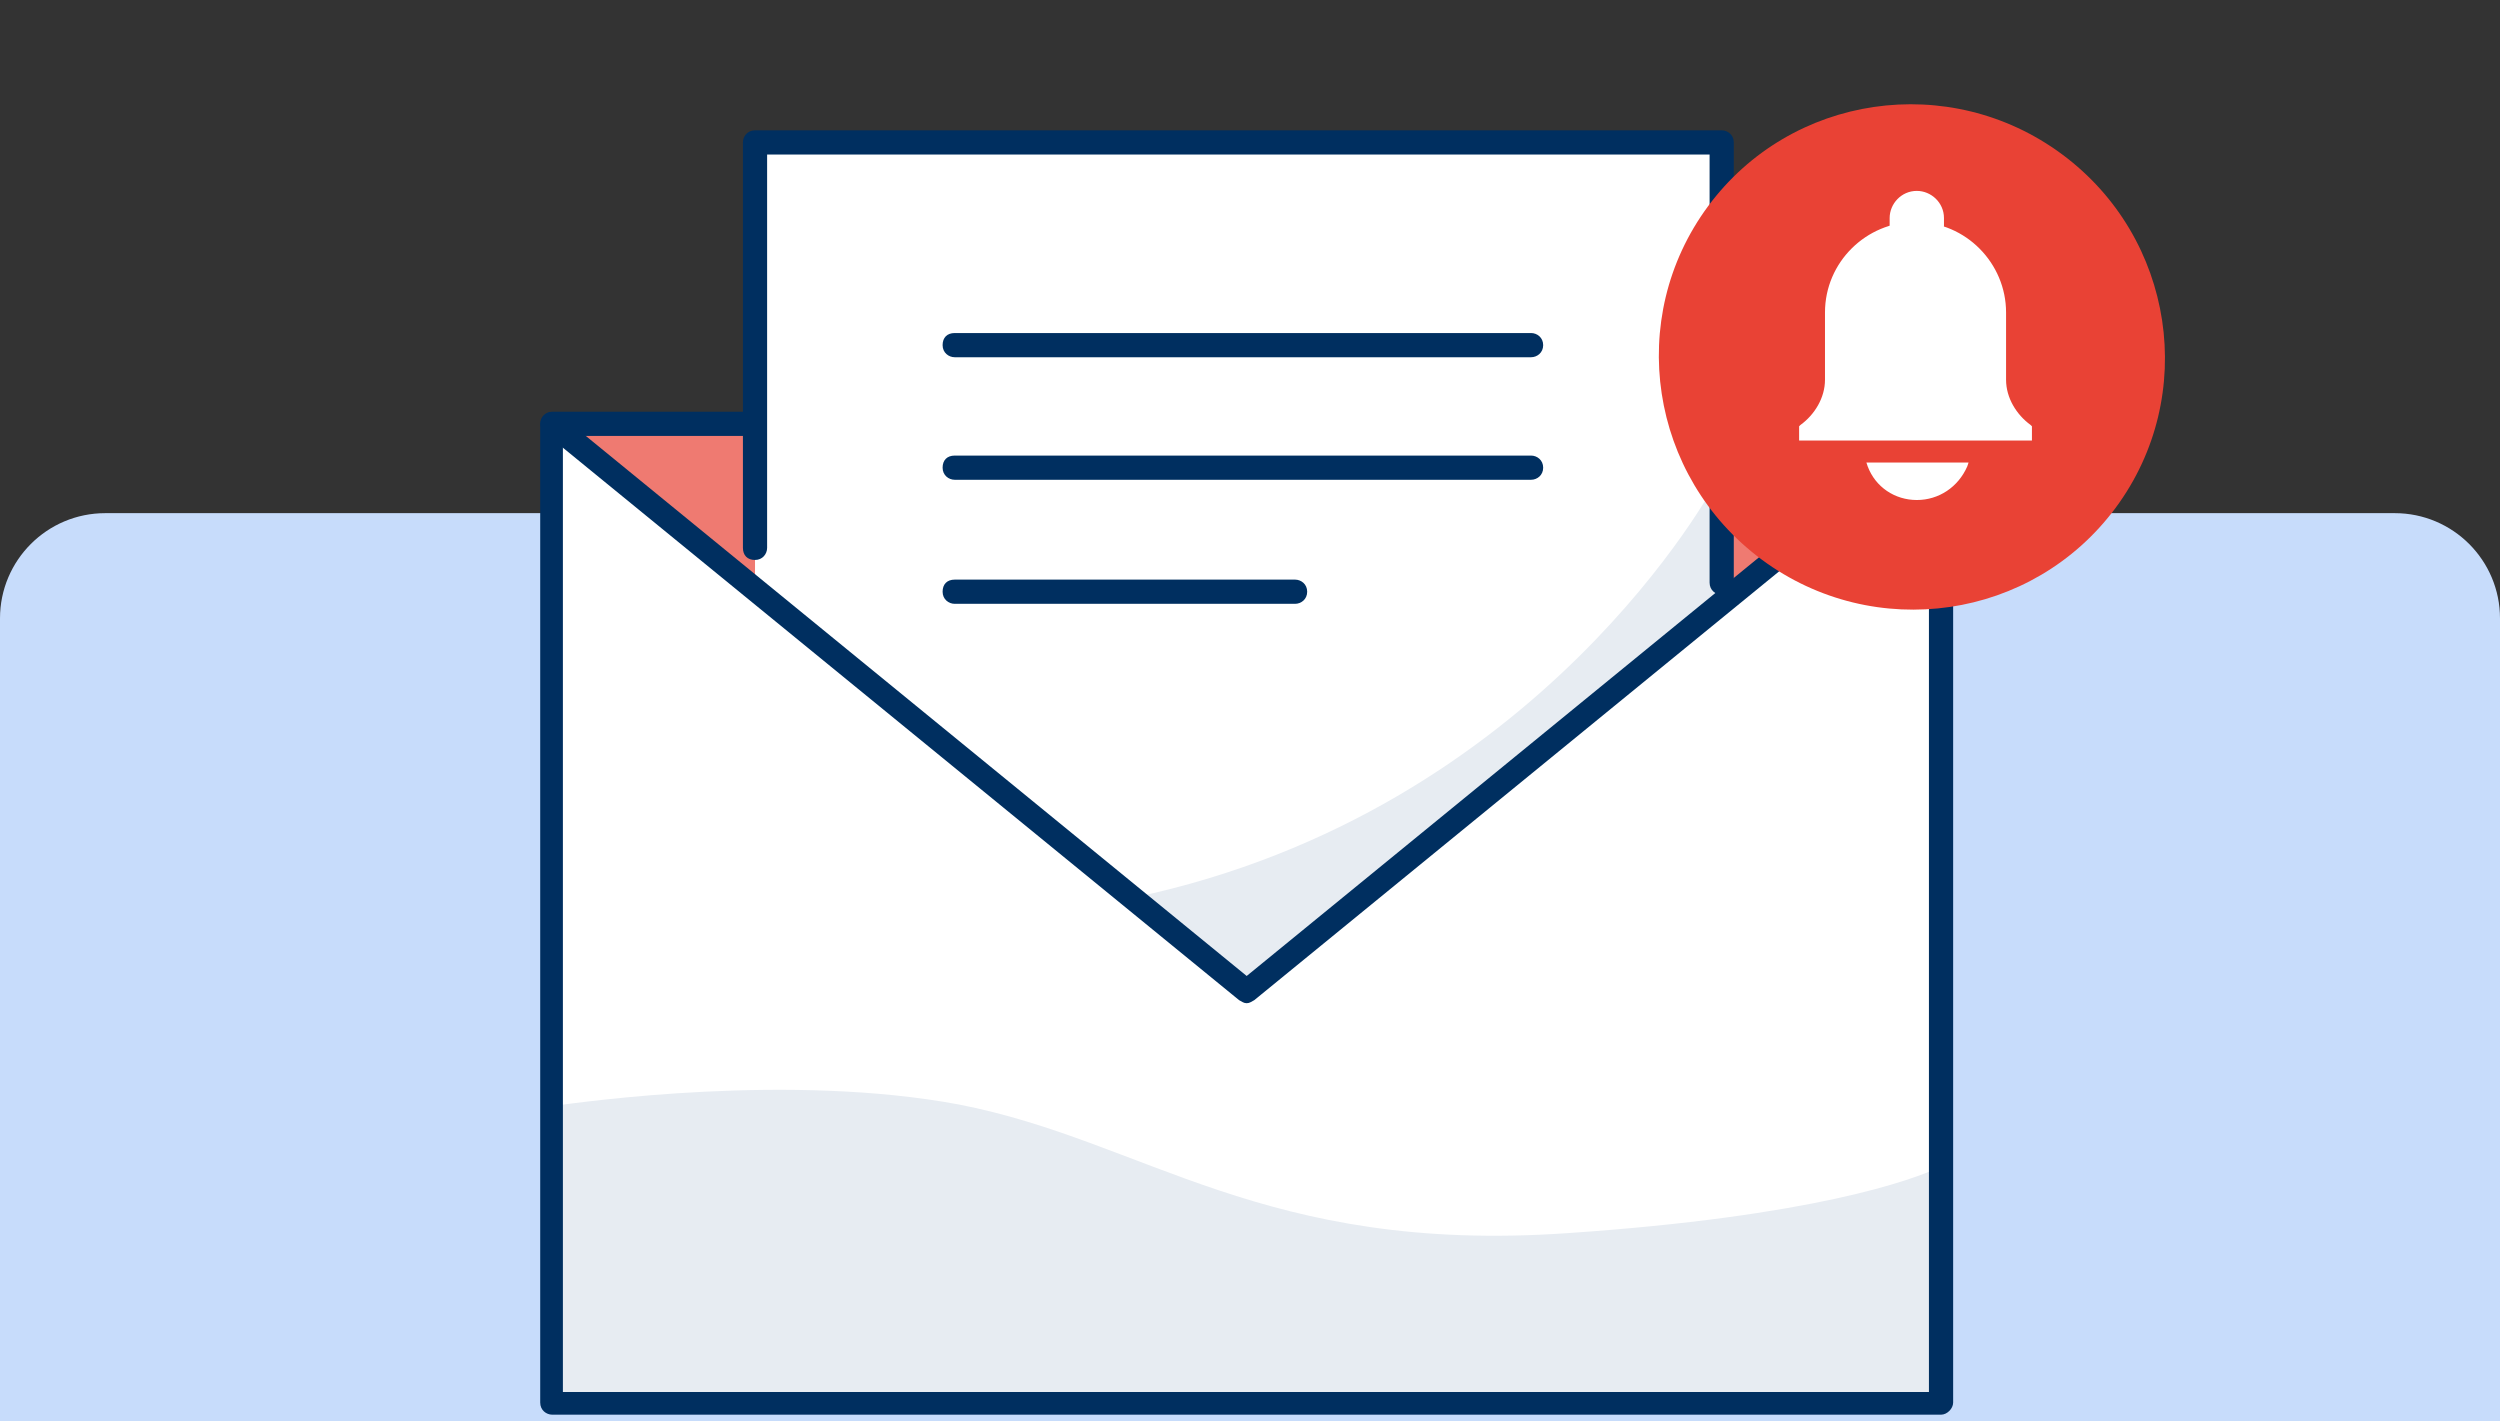
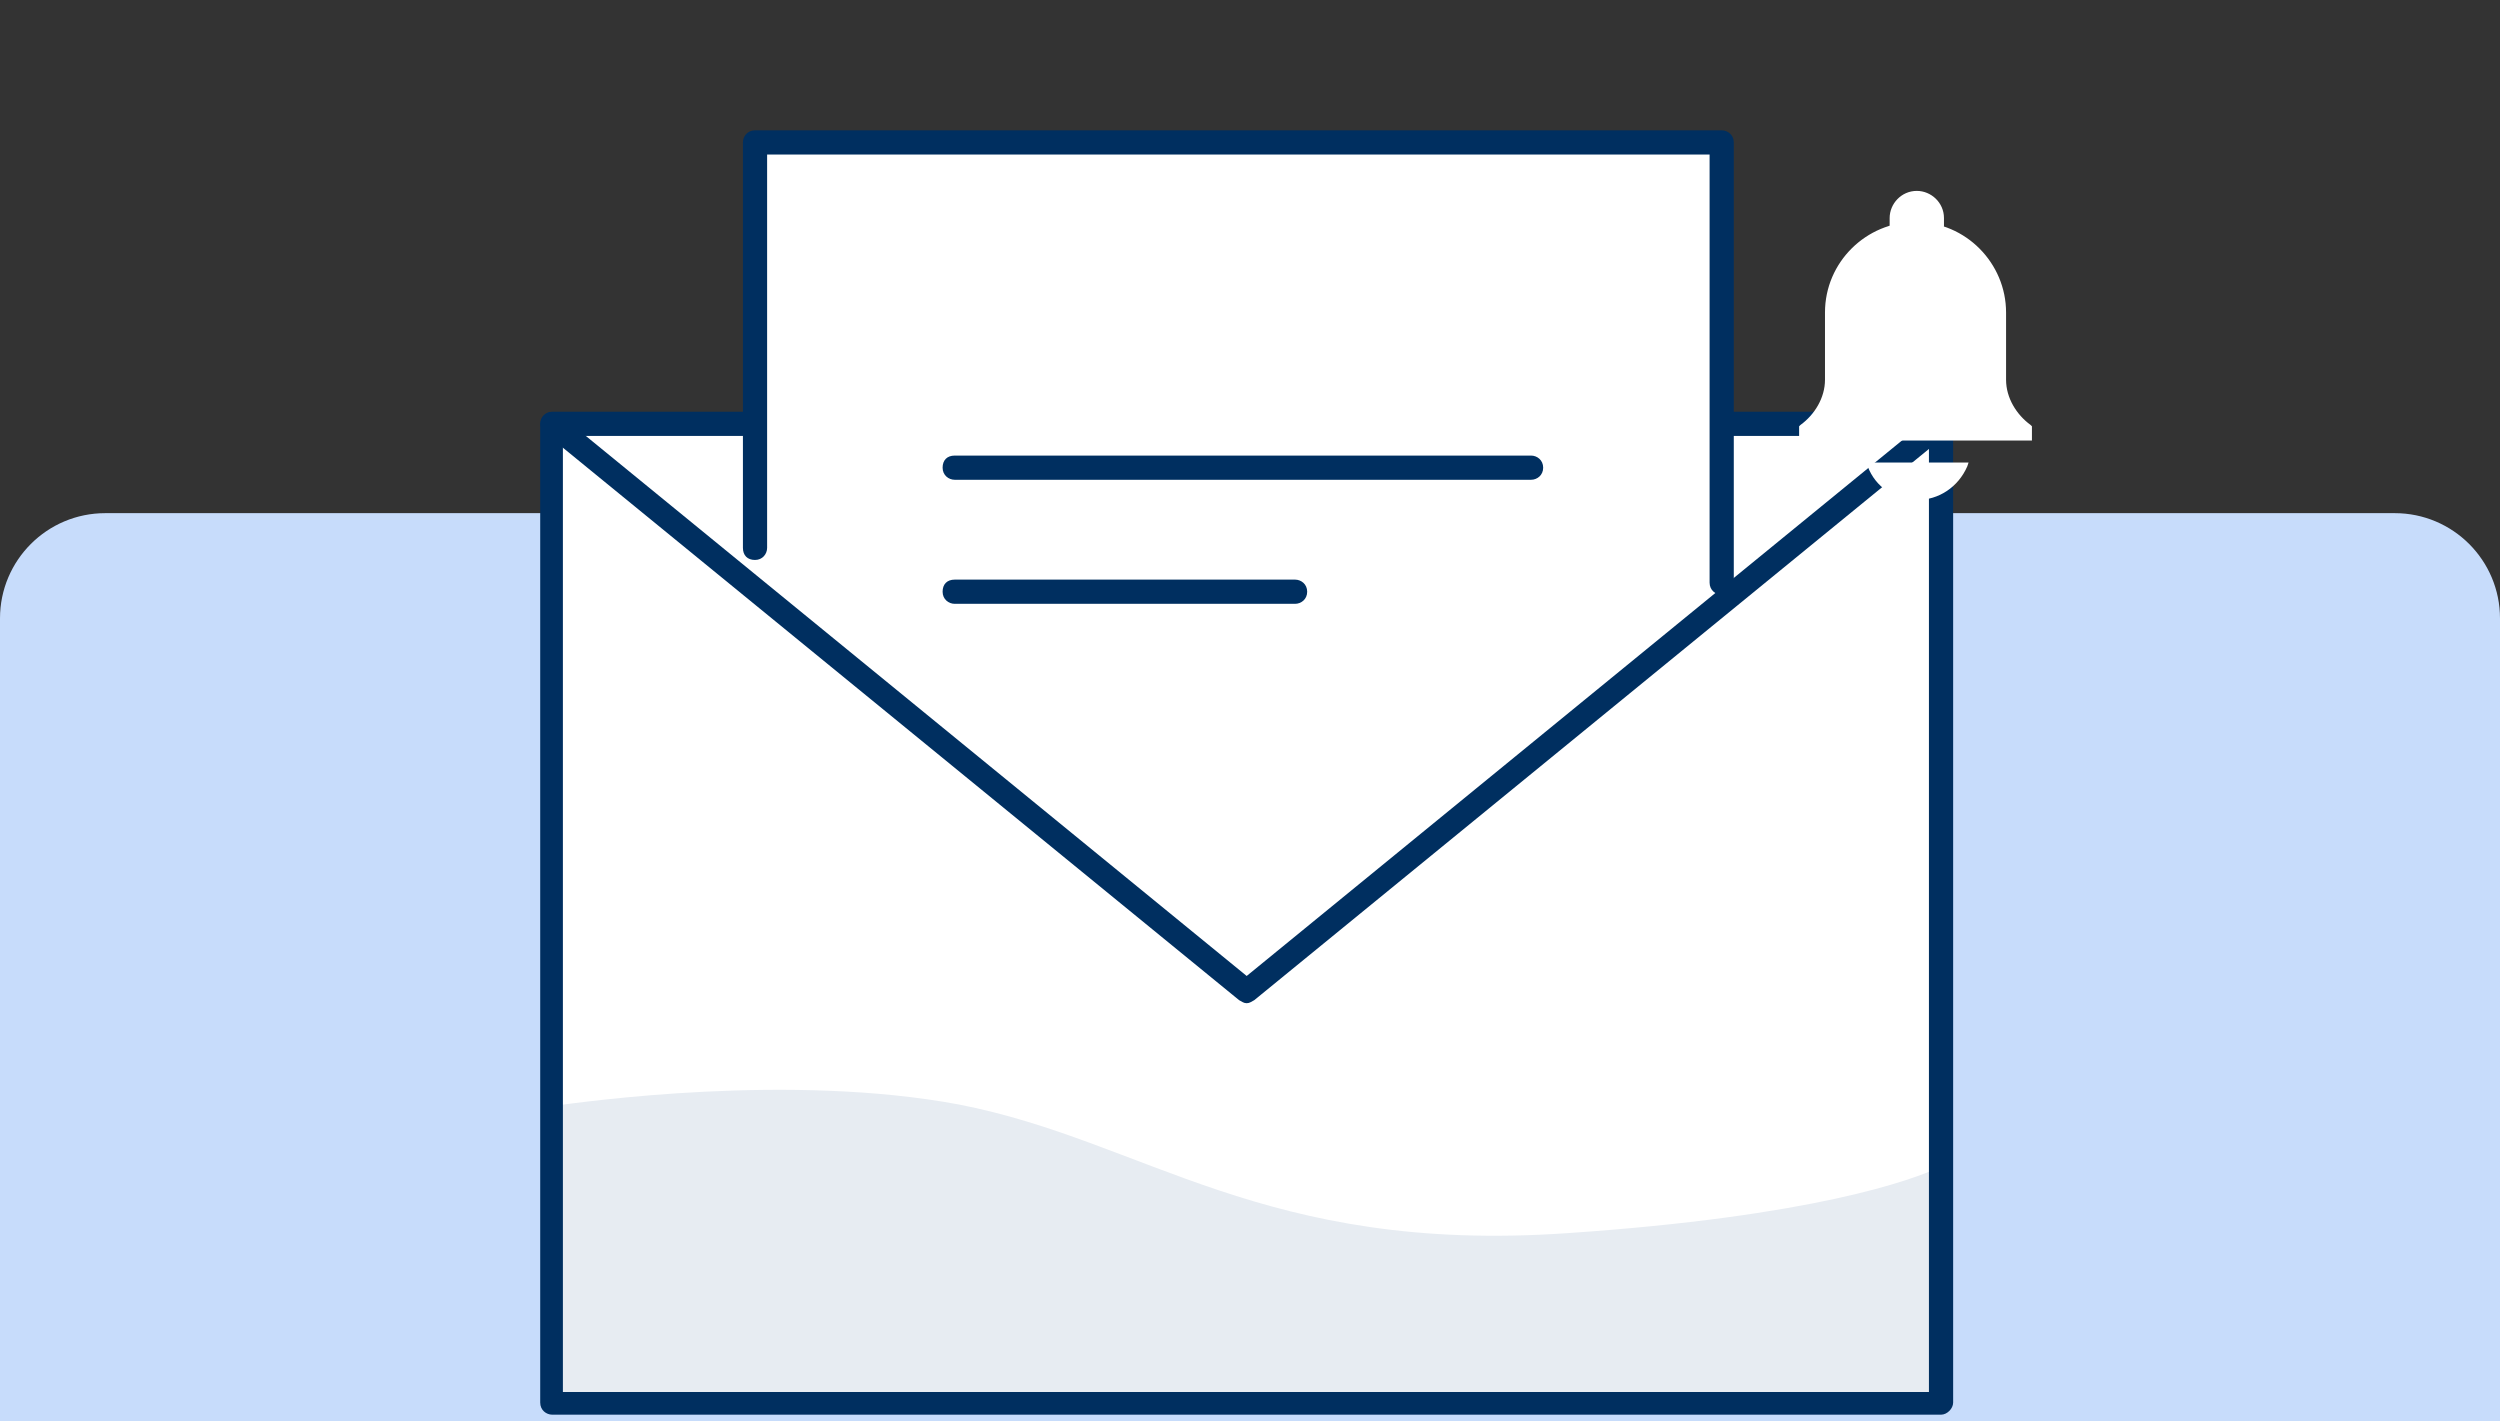
<svg xmlns="http://www.w3.org/2000/svg" width="190" height="108" viewBox="0 0 190 108" fill="none">
  <rect x="0" y="0" width="190" height="108" fill="#333333" stroke="none" />
  <path d="M0 47C0 42.582 3.582 39 8 39H182C186.418 39 190 42.582 190 47V108H0V47Z" fill="#C7DCFB" />
  <path d="M147.52 32.209H41.977V106.596H147.52V32.209Z" fill="white" />
-   <path opacity="0.7" d="M41.977 32.209L94.748 75.323L147.52 32.209H41.977Z" fill="#E94235" />
  <path d="M119.122 93.719C96.013 95.329 87.045 86.706 72.904 83.947C60.027 81.532 44.506 83.716 41.977 84.061V106.596H147.52V88.66C145.336 89.695 137.748 92.454 119.122 93.719Z" fill="#E7ECF2" />
  <path d="M147.519 107.516H41.975C41.516 107.516 41.056 107.171 41.056 106.596V32.209C41.056 31.75 41.401 31.29 41.975 31.29H124.525C124.985 31.29 125.445 31.635 125.445 32.209C125.445 32.784 125.1 33.129 124.525 33.129H42.78V105.791H146.599V33.129H128.549C128.089 33.129 127.629 32.784 127.629 32.209C127.629 31.635 127.974 31.29 128.549 31.29H147.519C147.979 31.29 148.439 31.635 148.439 32.209V106.596C148.439 107.056 147.979 107.516 147.519 107.516Z" fill="#002F60" />
  <path d="M57.381 44.626V10.94H130.848V45.661L94.747 75.324L57.381 44.626Z" fill="white" />
-   <path d="M130.389 36.693C130.389 36.693 117.168 61.642 86.24 68.195L94.748 75.324L130.849 45.661L130.389 36.693Z" fill="#E7ECF2" />
  <path d="M94.748 76.243C94.518 76.243 94.403 76.129 94.173 76.013L41.401 32.899C41.056 32.554 40.941 32.094 41.286 31.634C41.631 31.29 42.091 31.175 42.551 31.52L94.748 74.174L146.945 31.52C147.29 31.175 147.865 31.29 148.21 31.634C148.555 31.979 148.44 32.554 148.095 32.899L95.323 76.013C95.093 76.129 94.978 76.243 94.748 76.243Z" fill="#002F60" />
  <path d="M130.848 45.201C130.389 45.201 129.929 44.856 129.929 44.281V11.745H58.301V41.637C58.301 42.097 57.956 42.557 57.382 42.557C56.807 42.557 56.462 42.212 56.462 41.637V10.825C56.462 10.365 56.807 9.905 57.382 9.905H130.848C131.308 9.905 131.768 10.25 131.768 10.825V44.166C131.653 44.741 131.308 45.201 130.848 45.201Z" fill="#002F60" />
-   <path d="M116.362 27.15H72.558C72.098 27.15 71.638 26.805 71.638 26.231C71.638 25.656 71.983 25.311 72.558 25.311H116.362C116.821 25.311 117.281 25.656 117.281 26.231C117.281 26.805 116.821 27.15 116.362 27.15Z" fill="#002F60" />
  <path d="M116.362 36.463H72.558C72.098 36.463 71.638 36.118 71.638 35.544C71.638 34.969 71.983 34.624 72.558 34.624H116.362C116.821 34.624 117.281 34.969 117.281 35.544C117.281 36.118 116.821 36.463 116.362 36.463Z" fill="#002F60" />
  <path d="M98.426 45.891H72.558C72.098 45.891 71.638 45.546 71.638 44.971C71.638 44.396 71.983 44.051 72.558 44.051H98.426C98.886 44.051 99.346 44.396 99.346 44.971C99.346 45.546 98.886 45.891 98.426 45.891Z" fill="#002F60" />
-   <path d="M160.787 38.596C167.088 30.089 165.264 18.059 156.714 11.725C148.163 5.392 136.123 7.154 129.822 15.661C123.521 24.169 125.345 36.199 133.896 42.532C142.447 48.866 154.486 47.104 160.787 38.596Z" fill="#E94235" />
  <path d="M154.33 32.496C153.15 31.71 152.364 30.334 152.364 28.86V23.748C152.364 20.111 149.415 17.064 145.68 17.064C141.944 17.064 138.995 20.013 138.995 23.748V28.86C138.897 30.334 138.111 31.71 137.029 32.496V33.185H154.33V32.496Z" fill="white" />
  <path d="M154.624 33.48H136.733V32.398L136.832 32.3C137.913 31.514 138.699 30.236 138.699 28.86V23.748C138.699 19.914 141.845 16.867 145.58 16.867C149.414 16.867 152.461 20.013 152.461 23.748V28.86C152.461 30.236 153.248 31.514 154.329 32.3L154.427 32.398V33.48H154.624ZM137.225 32.988H154.034V32.595C152.854 31.71 152.068 30.334 152.068 28.761V23.65C152.068 20.111 149.217 17.26 145.679 17.26C142.14 17.26 139.289 20.111 139.289 23.65V28.761C139.191 30.236 138.503 31.612 137.323 32.497V32.988H137.225Z" fill="white" />
  <path d="M144.203 17.162V16.474C144.203 15.688 144.793 14.999 145.678 14.999C146.464 14.999 147.152 15.589 147.152 16.474V17.064" fill="white" />
  <path d="M144.203 17.85C143.908 17.85 143.613 17.555 143.613 17.26V16.572C143.613 15.491 144.498 14.508 145.678 14.508C146.759 14.508 147.742 15.393 147.742 16.572V17.162C147.742 17.457 147.447 17.752 147.152 17.752C146.857 17.752 146.562 17.457 146.562 17.162V16.572C146.562 16.081 146.169 15.786 145.776 15.786C145.383 15.786 144.989 16.179 144.989 16.572V17.26C144.891 17.555 144.596 17.85 144.203 17.85Z" fill="white" />
  <path d="M142.142 35.347C142.731 36.723 144.009 37.805 145.68 37.805C147.253 37.805 148.629 36.822 149.219 35.347H142.142Z" fill="white" />
  <path d="M145.679 38.001C144.008 38.001 142.534 37.018 141.944 35.445L141.846 35.151H149.611L149.513 35.445C148.825 37.018 147.35 38.001 145.679 38.001ZM142.534 35.642C143.124 36.822 144.303 37.608 145.679 37.608C147.056 37.608 148.235 36.822 148.825 35.642H142.534Z" fill="white" />
</svg>